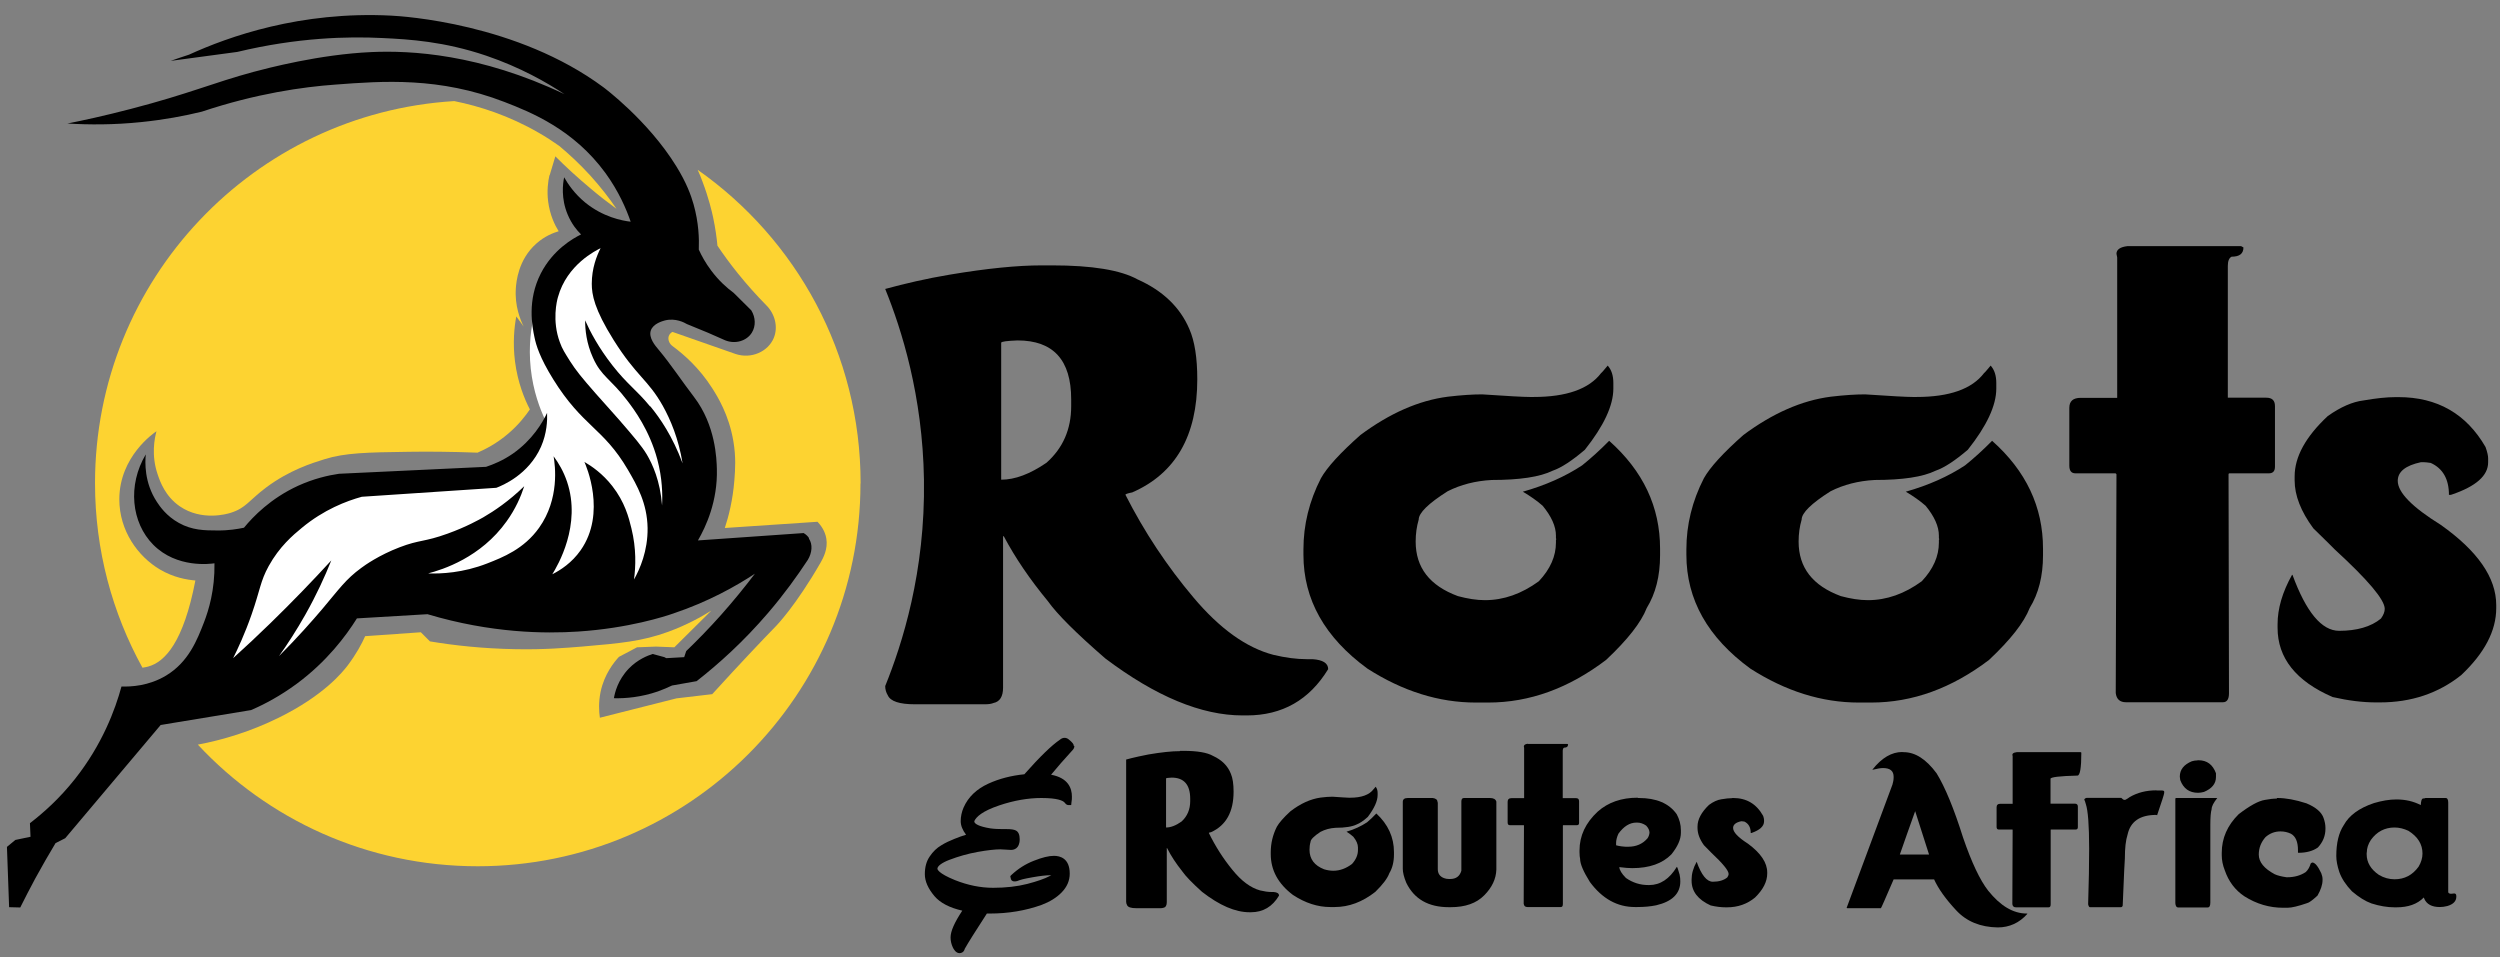
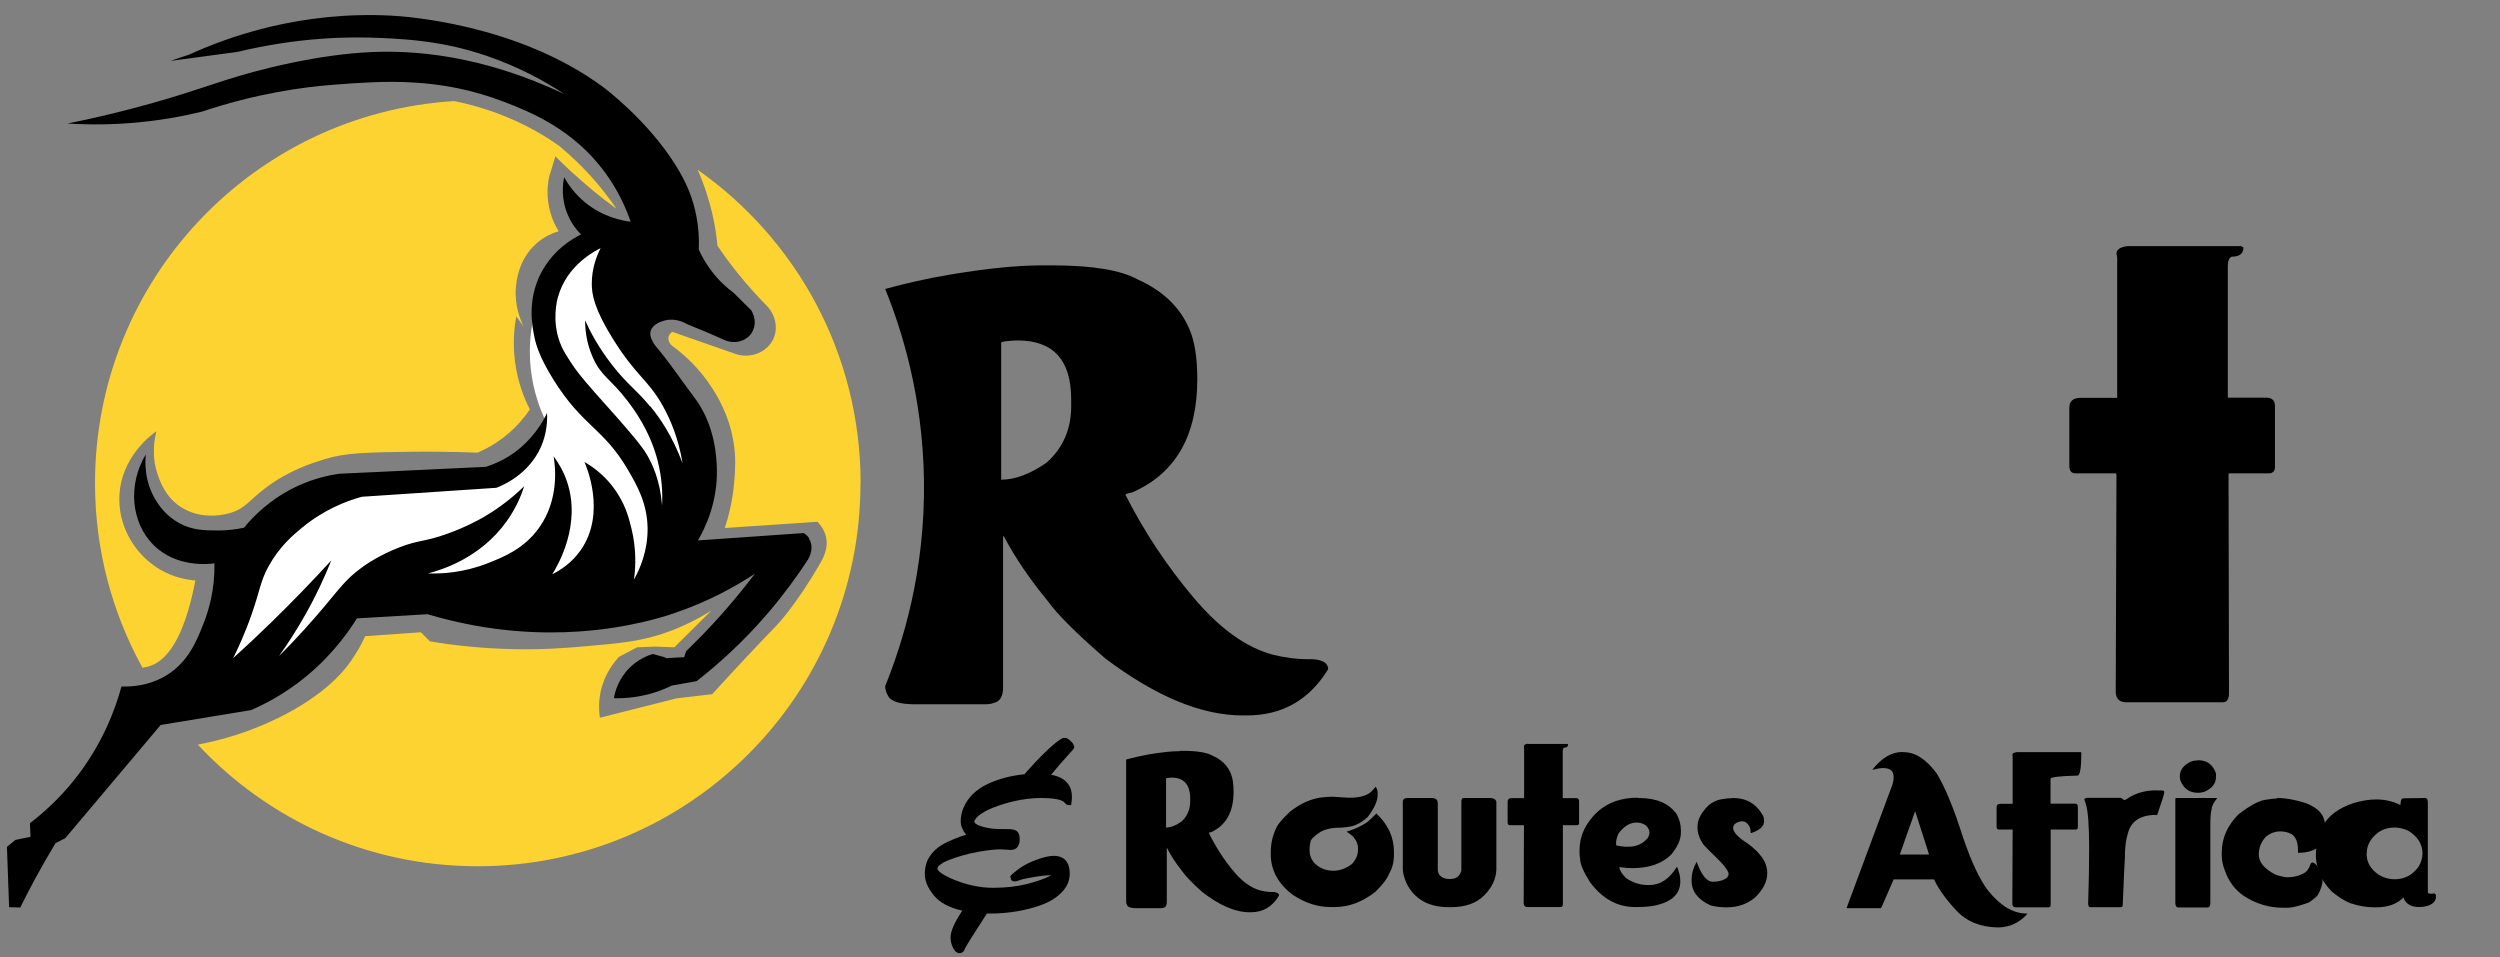
<svg xmlns="http://www.w3.org/2000/svg" id="Layer_1" data-name="Layer 1" viewBox="0 0 172.87 66.2">
  <rect x="0" y="0" width="172.87" height="66.2" fill="#808080" stroke="none" />
  <defs>
    <style>      .cls-1 {        fill: #fff;      }      .cls-2 {        fill: #fdd331;      }    </style>
  </defs>
  <g>
    <g>
      <path d="M72,18.35h.74c2.77,0,4.74.32,5.92.97,1.75.78,2.94,1.93,3.58,3.43.37.84.55,2,.55,3.48,0,3.9-1.5,6.51-4.5,7.82-.32.06-.47.12-.47.16,1.3,2.56,2.87,4.93,4.71,7.11,1.81,2.15,3.65,3.47,5.52,3.96.84.2,1.6.3,2.29.3h.42c.72.05,1.08.28,1.08.69-1.3,2.13-3.17,3.2-5.63,3.2h-.29c-2.84,0-6-1.31-9.49-3.94-2.02-1.75-3.34-3.07-3.97-3.96-1.24-1.5-2.26-3-3.05-4.49h-.05v10.47c0,.61-.22.97-.66,1.06-.14.06-.34.09-.6.09h-4.84c-1.07,0-1.69-.21-1.87-.62-.12-.2-.18-.41-.18-.64,1.17-2.89,2.78-7.89,2.68-14.27-.09-5.81-1.55-10.4-2.68-13.19,1.36-.37,2.85-.72,4.47-.99,2.56-.43,4.67-.64,6.34-.64ZM69.23,23.69v9.48c.95,0,1.99-.39,3.13-1.17,1.14-1.01,1.71-2.32,1.71-3.91v-.48c0-2.72-1.24-4.07-3.71-4.07-.75.03-1.13.08-1.13.16Z" />
-       <path d="M111.17,25.28c.26.29.39.69.39,1.2v.39c0,1.17-.66,2.58-1.97,4.23-.88.75-1.62,1.24-2.23,1.45-.88.43-2.28.64-4.21.64-1.12.06-2.14.32-3.05.78-1.33.84-2,1.5-2,1.96-.14.48-.21.98-.21,1.52,0,1.8.97,3.05,2.92,3.77.67.18,1.29.28,1.87.28,1.3,0,2.54-.44,3.73-1.31.79-.84,1.18-1.73,1.18-2.67v-.18s0-.05.03-.05l-.03-.07v-.18c0-.64-.31-1.33-.92-2.07-.4-.35-.86-.67-1.37-.97,1.56-.44,2.93-1.05,4.1-1.82.61-.49,1.24-1.06,1.87-1.7,2.35,2.09,3.52,4.57,3.52,7.46v.46c0,1.44-.31,2.65-.92,3.64-.39,1-1.32,2.19-2.81,3.59-2.58,1.96-5.29,2.95-8.15,2.95h-.87c-2.54,0-5.04-.78-7.49-2.35-2.94-2.15-4.42-4.77-4.42-7.87v-.37c0-1.7.4-3.34,1.21-4.92.42-.75,1.33-1.75,2.73-2.99,2.02-1.5,4.03-2.39,6.05-2.65.93-.11,1.72-.16,2.37-.16,1.77.12,2.87.18,3.29.18h.26c2.28,0,3.84-.55,4.68-1.66.02,0,.17-.17.45-.51Z" />
-       <path d="M137.65,25.28c.26.29.39.69.39,1.2v.39c0,1.17-.66,2.58-1.97,4.23-.88.75-1.62,1.24-2.23,1.45-.88.43-2.28.64-4.21.64-1.12.06-2.14.32-3.05.78-1.33.84-2,1.5-2,1.96-.14.48-.21.98-.21,1.52,0,1.8.97,3.05,2.92,3.77.67.18,1.29.28,1.87.28,1.3,0,2.54-.44,3.73-1.31.79-.84,1.18-1.73,1.18-2.67v-.18s0-.05.03-.05l-.03-.07v-.18c0-.64-.31-1.33-.92-2.07-.4-.35-.86-.67-1.37-.97,1.56-.44,2.93-1.05,4.1-1.82.61-.49,1.24-1.06,1.87-1.7,2.35,2.09,3.52,4.57,3.52,7.46v.46c0,1.44-.31,2.65-.92,3.64-.39,1-1.32,2.19-2.81,3.59-2.58,1.96-5.29,2.95-8.15,2.95h-.87c-2.54,0-5.04-.78-7.49-2.35-2.94-2.15-4.42-4.77-4.42-7.87v-.37c0-1.7.4-3.34,1.21-4.92.42-.75,1.33-1.75,2.73-2.99,2.02-1.5,4.03-2.39,6.05-2.65.93-.11,1.72-.16,2.37-.16,1.77.12,2.87.18,3.29.18h.26c2.28,0,3.84-.55,4.68-1.66.02,0,.17-.17.45-.51Z" />
      <path d="M147.11,17.02h7.86l.16.09c0,.43-.27.64-.82.64-.18.09-.26.31-.26.64v9.11h2.66c.4,0,.6.19.6.58v4.19c0,.31-.14.46-.42.46h-2.71c-.05,0-.08.02-.08.07l.03,15.14c0,.41-.14.62-.42.62h-6.7c-.42,0-.66-.21-.71-.64l.05-15.12s-.03-.07-.08-.07h-2.76c-.28,0-.42-.18-.42-.53v-4c0-.46.26-.69.79-.69h2.52v-9.71l-.05-.25c0-.29.25-.47.76-.53Z" />
-       <path d="M165.67,27.46h.18c2.68,0,4.69,1.15,6.02,3.45.12.34.18.6.18.78v.28c0,.92-.84,1.66-2.52,2.23-.04.02-.09.02-.16.02h-.03c0-1.09-.42-1.83-1.26-2.21-.21-.03-.37-.05-.47-.05h-.21c-1.07.23-1.6.66-1.6,1.29,0,.8.99,1.81,2.97,3.04,2.56,1.81,3.84,3.66,3.84,5.55v.21c0,1.57-.81,3.11-2.42,4.63-1.58,1.26-3.45,1.89-5.63,1.89h-.26c-.91,0-1.91-.12-3-.37-2.54-1.1-3.81-2.7-3.81-4.79v-.25c0-1.07.33-2.21,1-3.41h.03c.95,2.58,2.02,3.87,3.23,3.87s2.21-.28,2.89-.85c.18-.25.26-.47.26-.67,0-.63-1.16-2-3.47-4.12-.05-.06-.54-.54-1.47-1.45-.86-1.17-1.29-2.27-1.29-3.31v-.28c0-1.35.76-2.74,2.29-4.17.89-.63,1.72-.99,2.47-1.08.86-.15,1.6-.23,2.23-.23Z" />
    </g>
    <g>
      <g>
        <path d="M81.59,51.92h.25c.96,0,1.64.12,2.04.35.61.28,1.02.69,1.23,1.23.13.3.19.72.19,1.24,0,1.4-.52,2.33-1.55,2.8-.11.02-.16.04-.16.06.45.92.99,1.77,1.63,2.55.62.77,1.26,1.24,1.91,1.42.29.07.55.11.79.11h.15c.25.02.37.1.37.25-.45.76-1.1,1.15-1.94,1.15h-.1c-.98,0-2.07-.47-3.28-1.41-.7-.63-1.15-1.1-1.37-1.42-.43-.54-.78-1.07-1.05-1.61h-.02v3.75c0,.22-.08.35-.23.38-.05.02-.12.03-.21.03h-1.67c-.37,0-.58-.07-.64-.22-.04-.07-.06-.15-.06-.23v-9.83s.51-.15,1.54-.35c.88-.15,1.61-.23,2.19-.23ZM80.63,53.83v3.39c.33,0,.69-.14,1.08-.42.39-.36.59-.83.59-1.4v-.17c0-.97-.43-1.46-1.28-1.46-.26.01-.39.03-.39.06Z" />
        <path d="M95.12,54.4c.09.1.14.25.14.43v.14c0,.42-.23.92-.68,1.52-.3.27-.56.44-.77.52-.3.15-.79.23-1.45.23-.39.02-.74.12-1.05.28-.46.3-.69.54-.69.7-.05.17-.07.35-.07.54,0,.64.34,1.09,1.01,1.35.23.07.44.1.64.1.45,0,.88-.16,1.29-.47.27-.3.41-.62.41-.96v-.07s0-.02,0-.02v-.02s0-.07,0-.07c0-.23-.11-.48-.32-.74-.14-.13-.3-.24-.47-.35.54-.16,1.01-.38,1.42-.65.21-.18.43-.38.64-.61.81.75,1.22,1.64,1.22,2.67v.16c0,.52-.11.95-.32,1.3-.13.36-.46.79-.97,1.29-.89.7-1.83,1.05-2.81,1.05h-.3c-.88,0-1.74-.28-2.59-.84-1.02-.77-1.53-1.71-1.53-2.82v-.13c0-.61.14-1.2.42-1.76.15-.27.46-.63.94-1.07.7-.54,1.39-.85,2.09-.95.32-.04.59-.06.82-.06.61.04.99.07,1.13.07h.09c.79,0,1.33-.2,1.62-.59,0,0,.06-.06.15-.18Z" />
        <path d="M97.34,55.18h1.73c.22.03.33.12.33.28.01,0,.02.02.02.07v4.57c0,.3.14.51.43.62.1.04.21.06.33.06h.1c.4,0,.66-.19.77-.57,0-.07,0-.12,0-.16v-4.63c0-.16.06-.24.18-.24h1.79c.25,0,.4.08.45.25v4.7c-.02.64-.3,1.24-.84,1.78-.54.55-1.31.82-2.32.82h-.12c-1.42,0-2.4-.56-2.95-1.69-.16-.39-.24-.71-.24-.96v-4.63c0-.18.11-.27.35-.27Z" />
        <path d="M105.66,51.44h2.72l.05.03c0,.15-.09.23-.28.23-.06.03-.09.11-.09.23v3.26h.92c.14,0,.21.07.21.21v1.5c0,.11-.05.16-.15.16h-.94s-.03,0-.03.02v5.42c0,.15-.04.22-.14.22h-2.32c-.15,0-.23-.08-.25-.23l.02-5.41s0-.02-.03-.02h-.95c-.1,0-.15-.06-.15-.19v-1.43c0-.16.09-.25.27-.25h.87v-3.48l-.02-.09c0-.1.09-.17.26-.19Z" />
        <path d="M113.27,55.18h.05c1.22,0,2.09.37,2.62,1.12.19.35.29.72.29,1.11v.18c0,.45-.22.94-.65,1.48-.62.64-1.53.96-2.71.96-.22,0-.52-.02-.9-.07h0c.02.21.17.46.46.75.47.33.99.49,1.55.49h.06c.76,0,1.4-.42,1.91-1.26.03,0,.09.18.19.53.04.17.05.33.05.48,0,.84-.56,1.39-1.67,1.65-.39.08-.82.12-1.3.12h-.17c-1.22,0-2.26-.58-3.11-1.73-.45-.72-.68-1.25-.68-1.61-.02-.09-.04-.24-.04-.45v-.12c0-1.02.42-1.91,1.26-2.69.72-.64,1.64-.96,2.76-.96ZM111.75,58.29v.16s.26.08.65.1h.19c.55,0,.99-.19,1.33-.58.08-.11.12-.24.14-.38,0-.18-.08-.34-.23-.5-.2-.14-.41-.21-.63-.21h-.04c-.47,0-.88.26-1.25.77-.11.24-.16.46-.16.64Z" />
        <path d="M119.78,55.18h.06c.93,0,1.62.41,2.08,1.24.04.12.06.21.06.28v.1c0,.33-.29.6-.87.8-.01,0-.03,0-.05,0h0c0-.39-.15-.65-.44-.79-.07-.01-.13-.02-.16-.02h-.07c-.37.08-.55.24-.55.46,0,.29.34.65,1.03,1.09.88.65,1.33,1.31,1.33,1.99v.07c0,.56-.28,1.11-.84,1.66-.54.45-1.19.68-1.94.68h-.09c-.31,0-.66-.04-1.04-.13-.88-.4-1.32-.97-1.32-1.71v-.09c0-.38.11-.79.35-1.22h0c.33.92.7,1.38,1.12,1.38s.76-.1,1-.3c.06-.09.09-.17.09-.24,0-.23-.4-.72-1.2-1.47-.02-.02-.19-.19-.51-.52-.3-.42-.44-.81-.44-1.19v-.1c0-.48.26-.98.79-1.49.31-.23.59-.35.85-.39.3-.05.55-.08.77-.08Z" />
        <path d="M131.56,52.01h.07c.81,0,1.56.49,2.28,1.46.59.96,1.2,2.44,1.83,4.44.59,1.72,1.17,2.95,1.74,3.68.84,1.05,1.73,1.58,2.67,1.58,0,0,0,0,.02,0l.02.02c-.56.63-1.25.94-2.05.94-1.2-.02-2.16-.41-2.88-1.19-.72-.77-1.23-1.49-1.52-2.13h-2.8c-.57,1.32-.86,1.99-.88,1.99h-2.33l-.04-.02,3.17-8.53c.05-.17.08-.33.08-.49v-.05c0-.4-.24-.6-.73-.6-.17,0-.41.04-.73.12v-.02c.64-.81,1.33-1.21,2.06-1.21ZM131.37,59.09h2.02c-.32-1-.64-2-.96-3-.19.53-.38,1.07-.57,1.6-.16.47-.33.93-.49,1.4Z" />
        <path d="M139.45,52.01h4.42l.05.03c0,1.06-.09,1.59-.27,1.59-1.24.03-1.86.11-1.86.22v1.72h1.68c.14,0,.21.07.21.2v1.43c0,.1-.05.16-.15.16h-1.7s-.03,0-.03.02v5.15c0,.14-.04.21-.14.21h-2.26c-.15,0-.23-.07-.25-.22l.02-5.14s0-.02-.03-.02h-.93c-.1,0-.15-.06-.15-.18v-1.36c0-.16.09-.24.26-.24h.85v-3.3l-.02-.08c0-.1.09-.16.26-.18Z" />
        <path d="M149.13,54.66h.35c.11,0,.17.03.17.08,0,.03,0,.06,0,.09h0c0,.07-.16.58-.49,1.54l-.07-.02c-1.11,0-1.77.45-1.97,1.35-.13.4-.19.95-.19,1.66-.01,0-.06,1.09-.15,3.26-.02.07-.06.11-.12.11h-1.8c-.09,0-.21,0-.35,0-.05,0-.09-.07-.12-.2.05-1.53.07-2.81.07-3.85,0-1.61-.08-2.64-.23-3.08-.04-.16-.08-.26-.11-.31.04-.08.11-.12.2-.12h2.36c.09.09.16.14.22.14h.05s.14-.06.31-.19c.53-.31,1.14-.47,1.85-.47Z" />
        <path d="M150.46,55.18h2.86c-.26.33-.39.58-.39.77-.06.2-.09.57-.09,1.1v4.9c0,.13,0,.28,0,.46,0,.23-.06.34-.19.34h-2.02c-.13,0-.2-.1-.21-.3v-7.24s.02-.02.04-.02ZM151.97,52.57h.05c.59,0,.99.3,1.21.9,0,.1,0,.19,0,.26,0,.46-.28.8-.83,1.03-.15.04-.29.06-.41.06-.6,0-1.01-.29-1.23-.88l-.03-.24c0-.48.28-.83.83-1.06.13-.04.26-.06.39-.06Z" />
        <path d="M157.43,55.18h.05c.58,0,1.24.12,2.01.37.65.27,1.04.61,1.18,1.01.08.23.13.45.13.68v.07c0,.48-.17.91-.52,1.29-.35.25-.81.37-1.36.37l-.02-.02v-.16c0-.58-.16-.96-.49-1.14-.23-.11-.47-.16-.72-.16-.39,0-.73.13-1.03.39-.31.35-.47.75-.47,1.21,0,.52.37.97,1.1,1.36.19.09.47.16.82.21.02,0,.03,0,.05,0,.49,0,.92-.12,1.28-.36.16-.15.27-.35.34-.59.04-.04.08-.06.11-.07.18,0,.39.25.62.74.06.15.09.29.09.42v.05c0,.32-.12.68-.35,1.08-.35.32-.58.49-.72.52-.61.21-1.06.32-1.36.32h-.29c-.95,0-1.84-.26-2.68-.79-.65-.43-1.1-1.04-1.36-1.8-.14-.35-.21-.7-.21-1.05v-.16c0-1.01.39-1.9,1.17-2.67.77-.59,1.37-.92,1.82-.99.31-.06.59-.09.83-.09Z" />
-         <path d="M167.7,55.18h1.41c.12,0,.18.11.18.32v5.89c0,.07,0,.17,0,.29,0,.06.05.1.15.12h.05s.09,0,.21-.02c.1,0,.15.06.15.18v.05c0,.3-.21.52-.62.64-.19.05-.37.07-.52.07-.55,0-.91-.19-1.08-.58,0-.01,0-.04-.03-.08-.45.46-1.08.68-1.89.68h-.13c-.5,0-1.04-.09-1.6-.27-.42-.15-.87-.43-1.35-.84-.42-.44-.71-.88-.87-1.33-.14-.42-.21-.79-.21-1.11,0-.9.17-1.61.52-2.14.37-.67,1.07-1.18,2.09-1.52.54-.16,1.06-.25,1.55-.25.62,0,1.18.13,1.68.39h0c.02-.3.07-.45.15-.45.04-.01.08-.02.15-.02ZM163.65,58.96v.11c0,.56.28,1.04.85,1.43.34.2.7.3,1.08.3.69,0,1.24-.29,1.66-.87.18-.3.27-.61.27-.91,0-.64-.32-1.16-.97-1.57-.32-.15-.64-.23-.96-.23h0c-.68,0-1.23.29-1.64.86-.19.29-.28.58-.28.87Z" />
+         <path d="M167.7,55.18c.12,0,.18.11.18.32v5.89c0,.07,0,.17,0,.29,0,.06.05.1.15.12h.05s.09,0,.21-.02c.1,0,.15.06.15.18v.05c0,.3-.21.52-.62.64-.19.05-.37.07-.52.07-.55,0-.91-.19-1.08-.58,0-.01,0-.04-.03-.08-.45.46-1.08.68-1.89.68h-.13c-.5,0-1.04-.09-1.6-.27-.42-.15-.87-.43-1.35-.84-.42-.44-.71-.88-.87-1.33-.14-.42-.21-.79-.21-1.11,0-.9.17-1.61.52-2.14.37-.67,1.07-1.18,2.09-1.52.54-.16,1.06-.25,1.55-.25.62,0,1.18.13,1.68.39h0c.02-.3.07-.45.15-.45.04-.01.08-.02.15-.02ZM163.65,58.96v.11c0,.56.28,1.04.85,1.43.34.2.7.3,1.08.3.69,0,1.24-.29,1.66-.87.18-.3.27-.61.27-.91,0-.64-.32-1.16-.97-1.57-.32-.15-.64-.23-.96-.23h0c-.68,0-1.23.29-1.64.86-.19.29-.28.58-.28.87Z" />
      </g>
      <path d="M74.29,51.58c0,.09-.03.18-.09.25h0c-.61.67-1.12,1.25-1.52,1.74,1.18.22,1.44.93,1.44,1.51,0,.12,0,.25-.03.4l-.02.19h-.19c-.12,0-.19-.08-.27-.18-.11-.12-.46-.31-1.6-.31-.92,0-1.9.17-2.91.51-1.19.4-1.59.8-1.72,1.07,0,.03-.01.04-.01.05.01.15.31.34,1.11.47.28.04.58.05.87.05h.25c.31,0,.52.03.65.1.17.09.26.29.26.6,0,.67-.42.74-.6.74h-.01l-.72-.04c-.37,0-.91.06-1.58.18-.67.12-1.33.31-1.96.55-.52.2-.82.43-.82.61,0,.03.03.31,1.22.79.88.35,1.76.53,2.63.53s1.67-.09,2.37-.27c.69-.18,1.2-.36,1.52-.53.05-.03.09-.05.13-.07h-.03c-.32,0-.74.05-1.25.14-.68.12-.85.18-.9.2-.14.06-.24.09-.32.09-.07,0-.16,0-.23-.07h-.01c-.04-.06-.05-.1-.07-.19l-.02-.11.08-.08c.46-.43.98-.76,1.55-.98.58-.23,1.03-.34,1.39-.34.41,0,1.09.16,1.09,1.23,0,.49-.19.92-.56,1.3-.35.36-.82.65-1.38.86-1.11.4-2.31.6-3.58.6h-.21c-.77,1.19-1.29,2.01-1.53,2.44-.05.22-.22.3-.36.3-.26,0-.41-.29-.46-.39-.1-.21-.16-.44-.16-.7,0-.43.27-1.03.81-1.85-.88-.2-1.53-.54-1.92-1-.44-.52-.67-1.03-.67-1.52s.11-.9.34-1.23c.22-.33.49-.59.8-.77.29-.18.6-.32.9-.44.29-.12.55-.21.75-.27.02,0,.04-.01.06-.02-.25-.33-.37-.64-.37-.94,0-.32.07-.64.2-.94.32-.73.9-1.28,1.71-1.65.76-.35,1.6-.56,2.49-.65,1.09-1.23,1.9-2.01,2.46-2.39.11-.09.21-.13.32-.13s.21.04.29.11c.27.22.35.33.35.45Z" />
    </g>
  </g>
  <g>
    <path class="cls-2" d="M37.99,12.13c-.09.41-.18,1.04-.09,1.78.12.97.48,1.68.73,2.08-.37.11-.97.34-1.54.85-1.27,1.12-1.39,2.68-1.42,3.08-.09,1.23.31,2.19.54,2.66-.17-.23-.34-.46-.51-.7-.14.74-.25,1.83-.09,3.11.19,1.47.66,2.61,1.03,3.32-.32.47-.8,1.08-1.48,1.66-.79.68-1.58,1.09-2.14,1.33-1.87-.07-3.48-.08-4.73-.06-2.93.04-4.42.07-5.84.51-.9.28-2.44.76-4.05,1.96-1.18.89-1.41,1.43-2.45,1.75-.24.08-2,.59-3.52-.45-1.01-.7-1.36-1.71-1.52-2.18-.47-1.35-.22-2.53-.09-3.01-.18.12-2.56,1.74-2.57,4.7,0,2.19,1.29,3.96,2.81,4.86.95.56,1.87.71,2.45.76-.82,4.26-2.1,5.63-3.26,5.95-.14.04-.27.06-.4.08-2.09-3.79-3.28-8.14-3.28-12.76,0-14.07,10.98-25.58,24.84-26.42,1.74.35,3.78,1,5.84,2.19.51.29.98.6,1.42.91.67.56,1.4,1.23,2.15,2.05.73.81,1.33,1.59,1.81,2.3-.59-.43-1.2-.9-1.81-1.42-.9-.75-1.7-1.49-2.42-2.21-.13.43-.26.87-.39,1.3Z" />
    <path class="cls-2" d="M59.5,33.43c0,14.62-11.85,26.47-26.47,26.47-7.64,0-14.52-3.23-19.35-8.41,1.75-.33,3.66-.91,5.59-1.86,3.13-1.54,4.42-3.16,4.76-3.6.6-.79.99-1.52,1.22-2.04,1.28-.09,2.57-.18,3.85-.27l.63.63c1.66.28,3.66.5,5.91.54,1.99.04,3.47-.09,4.6-.18,2.68-.23,4.14-.36,5.96-1.02,1.31-.48,2.32-1.05,2.99-1.47-.85.85-1.71,1.69-2.56,2.54-.42-.02-.85-.03-1.27-.05-.44.02-.88.03-1.31.05-.42.22-.83.44-1.25.66-.34.37-1.01,1.19-1.27,2.42-.15.73-.11,1.36-.05,1.79,1.77-.45,3.53-.89,5.3-1.34.82-.1,1.65-.2,2.47-.29,1.92-2.11,3.41-3.68,4.44-4.74,0,0,1.35-1.39,3.06-4.37.17-.3.51-.92.39-1.65-.09-.54-.4-.94-.61-1.16-2.14.14-4.28.29-6.41.43.26-.79.55-1.91.66-3.29.06-.75.12-1.62-.07-2.72-.31-1.83-1.1-3.09-1.47-3.67-.9-1.41-1.97-2.33-2.71-2.88-.25-.17-.36-.46-.29-.7.06-.18.2-.27.26-.3,1.46.51,2.91,1.02,4.37,1.53,1.09.36,2.24-.17,2.63-1.1.32-.75.1-1.68-.54-2.3-.63-.64-1.29-1.37-1.95-2.19-.53-.66-.99-1.29-1.4-1.9-.05-.54-.14-1.21-.3-1.96-.08-.38-.3-1.33-.73-2.46-.09-.25-.2-.53-.34-.83,6.82,4.79,11.27,12.71,11.27,21.68Z" />
    <g>
      <path class="cls-1" d="M36.94,21.76c-.2.83-.41,2.14-.24,3.72.17,1.58.64,2.8,1.01,3.58-.08.44-.31,1.37-1.08,2.19-.62.67-1.31.96-1.8,1.15-1.22.49-2.28.49-2.65.5-2,.03-3.65.3-6.9.82-2.66.43-3.99.65-5.17,1.34-3.44,2.02-4.39,6-4.6,7.03-.5,2.48-.04,4.55.3,5.67,1.71-.42,2.93-1.05,3.73-1.56,1.79-1.14,3.5-2.91,4.07-3.5,1.24-1.3,1.63-1.94,2.63-2.2.86-.22,1.23.08,2.67.3,1.87.29,2.13-.1,5.33-.1,1.64,0,2.92.1,3.8.17,3.52.27,4.04.65,4.93.27.96-.41,2.05-1.58,2.53-4.97-.07-.9-.28-2.2-.97-3.57-.24-.48-.63-1.15-2.83-3.53-2.26-2.44-2.83-2.8-3.57-4.07-.74-1.27-1.06-2.46-1.22-3.23Z" />
      <path d="M55.93,37.19c-.06-.09-.17-.22-.36-.33-2.44.17-4.87.34-7.31.51.55-.95,1.37-2.7,1.31-4.95-.02-.67-.08-3.01-1.58-4.97-.83-1.08-1.58-2.23-2.45-3.27-.24-.28-.7-.83-.54-1.32.16-.49.83-.66.97-.7.74-.19,1.36.15,1.53.25.48.19.96.39,1.46.6.4.17.8.35,1.18.52.71.29,1.5.04,1.85-.53.28-.45.26-1.05-.04-1.54-.41-.4-.81-.81-1.22-1.21-.45-.33-1.02-.83-1.55-1.54-.4-.53-.67-1.03-.86-1.45.03-.74,0-1.85-.36-3.13-.18-.64-.5-1.51-1.2-2.64-1.97-3.19-5.04-5.46-5.04-5.46C35.76,1.61,27.87,1.12,27.04,1.08c-6.27-.32-11.23,1.45-13.97,2.7-.42.14-.85.28-1.27.43,1.54-.21,3.07-.41,4.61-.62,4.16-1,7.65-1.08,10.03-.96,1.88.09,4.25.23,7.18,1.22,2.35.8,4.17,1.84,5.41,2.66-5.87-2.79-10.63-3.03-13.34-2.91-3.61.16-7.21,1.12-8.16,1.37-2.81.76-4.44,1.51-8.48,2.56-1.84.48-3.37.81-4.39,1.01,1.47.09,3.2.1,5.12-.1,1.56-.16,2.96-.42,4.18-.72,3.78-1.26,7-1.71,9.22-1.87,3.29-.25,7.2-.54,11.7,1.2,1.84.71,4.79,1.9,6.99,4.92.92,1.27,1.44,2.49,1.74,3.36-.6-.07-1.91-.32-3.15-1.33-.74-.61-1.19-1.28-1.45-1.74-.09.43-.23,1.46.25,2.59.27.64.64,1.09.92,1.36-.57.28-1.94,1.06-2.78,2.69-.96,1.87-.6,3.68-.44,4.43.11.53.36,1.39,1.29,2.89,2.04,3.29,3.46,3.35,5.16,6.25.65,1.11,1.34,2.33,1.37,4.04.02,1.59-.54,2.85-.94,3.56.12-.89.17-2.13-.18-3.54-.18-.75-.46-1.82-1.32-2.92-.67-.86-1.43-1.38-1.93-1.67.11.24,1.55,3.53-.26,6.11-.61.87-1.39,1.37-1.96,1.66.37-.6,2.03-3.4,1.02-6.4-.24-.71-.58-1.29-.93-1.76.11.65.42,2.94-1,4.94-1.05,1.48-2.52,2.05-3.59,2.47-1.69.66-3.19.72-4.09.69,1-.26,3.64-1.09,5.43-3.6.62-.86.99-1.72,1.22-2.43-1.06,1.03-2.07,1.71-2.83,2.15-.25.14-1.16.66-2.47,1.13-1.63.59-1.93.41-3.31.94-1.44.55-2.42,1.25-2.66,1.43-1.08.79-1.51,1.44-2.71,2.86-.69.81-1.68,1.94-2.98,3.24.6-.84,1.22-1.8,1.83-2.88.75-1.33,1.33-2.59,1.79-3.74-1.3,1.42-2.69,2.86-4.2,4.33-.87.85-1.73,1.65-2.59,2.43.32-.64.81-1.68,1.28-3.03.6-1.72.6-2.29,1.18-3.34.74-1.34,1.68-2.14,2.29-2.64,1.52-1.26,3.09-1.86,4.15-2.15,3.1-.21,6.2-.41,9.3-.62.42-.16,2.23-.9,3.09-2.84.41-.94.44-1.81.42-2.34-.31.66-1.01,1.87-2.37,2.82-.68.47-1.34.74-1.85.91-3.39.16-6.78.32-10.17.48-.76.11-1.75.34-2.83.83-1.89.87-3.1,2.12-3.74,2.9-.43.09-1.07.2-1.85.19-.86,0-1.74-.01-2.65-.52-.87-.48-1.33-1.16-1.52-1.45-.89-1.35-.82-2.77-.77-3.29-1.27,2.13-1,4.72.52,6.25,1.63,1.64,3.96,1.32,4.23,1.28.03,1.84-.4,3.24-.72,4.07-.48,1.24-1.07,2.75-2.62,3.69-1.21.73-2.44.78-3.09.76-.43,1.58-1.32,4-3.22,6.4-1.06,1.34-2.17,2.33-3.11,3.05l.04.94c-.35.07-.7.14-1.05.22-.19.16-.39.32-.58.48l.15,4.17.77.02c.32-.65.67-1.31,1.03-1.99.47-.86.94-1.68,1.41-2.46.22-.11.45-.23.67-.34,2.2-2.61,4.4-5.22,6.6-7.83,2.08-.34,4.17-.69,6.25-1.03.93-.4,2.02-.98,3.16-1.82,2.08-1.54,3.39-3.29,4.16-4.52,1.63-.1,3.25-.19,4.88-.29,4.42,1.32,8.12,1.35,10.41,1.2,3.51-.23,6.01-1.05,6.59-1.25,2.44-.82,4.33-1.89,5.64-2.75-.69.91-1.47,1.87-2.34,2.85-.82.92-1.63,1.75-2.41,2.5-.05.14-.09.28-.14.42-.41.02-.82.05-1.24.07-.04-.02-.08-.05-.13-.07-.27-.07-.54-.15-.81-.22-.34.11-1.03.37-1.65,1.01-.77.8-.97,1.69-1.03,2.05.81.02,1.88-.07,3.04-.47.36-.13.69-.27.98-.41.57-.1,1.14-.2,1.7-.3,1.52-1.19,3.25-2.74,4.95-4.73,1.09-1.27,1.99-2.52,2.74-3.66.3-.5.34-1.07.08-1.46Z" />
      <path class="cls-1" d="M44.94,28.09c-.92-1.12-1.57-1.52-2.58-2.81-.96-1.22-1.56-2.36-1.9-3.13,0,.65.09,1.59.54,2.58.58,1.31,1.22,1.45,2.39,2.99.46.6,1.52,2.03,2.06,4.04.35,1.31.37,2.45.33,3.19-.13-1.71-.66-2.85-1.06-3.53-.35-.58-.86-1.18-1.9-2.38-.58-.67-.59-.65-1.62-1.82-1-1.14-1.37-1.6-1.78-2.24-.35-.56-.55-.86-.71-1.32-.55-1.49-.2-2.87-.13-3.11.62-2.26,2.65-3.24,2.95-3.39-.27.53-.61,1.39-.61,2.46,0,.75.17,1.75,1.51,3.89,1.58,2.52,2.37,2.72,3.4,4.55.54.97,1.09,2.27,1.37,3.98-.69-1.86-1.56-3.13-2.23-3.94Z" />
    </g>
  </g>
</svg>